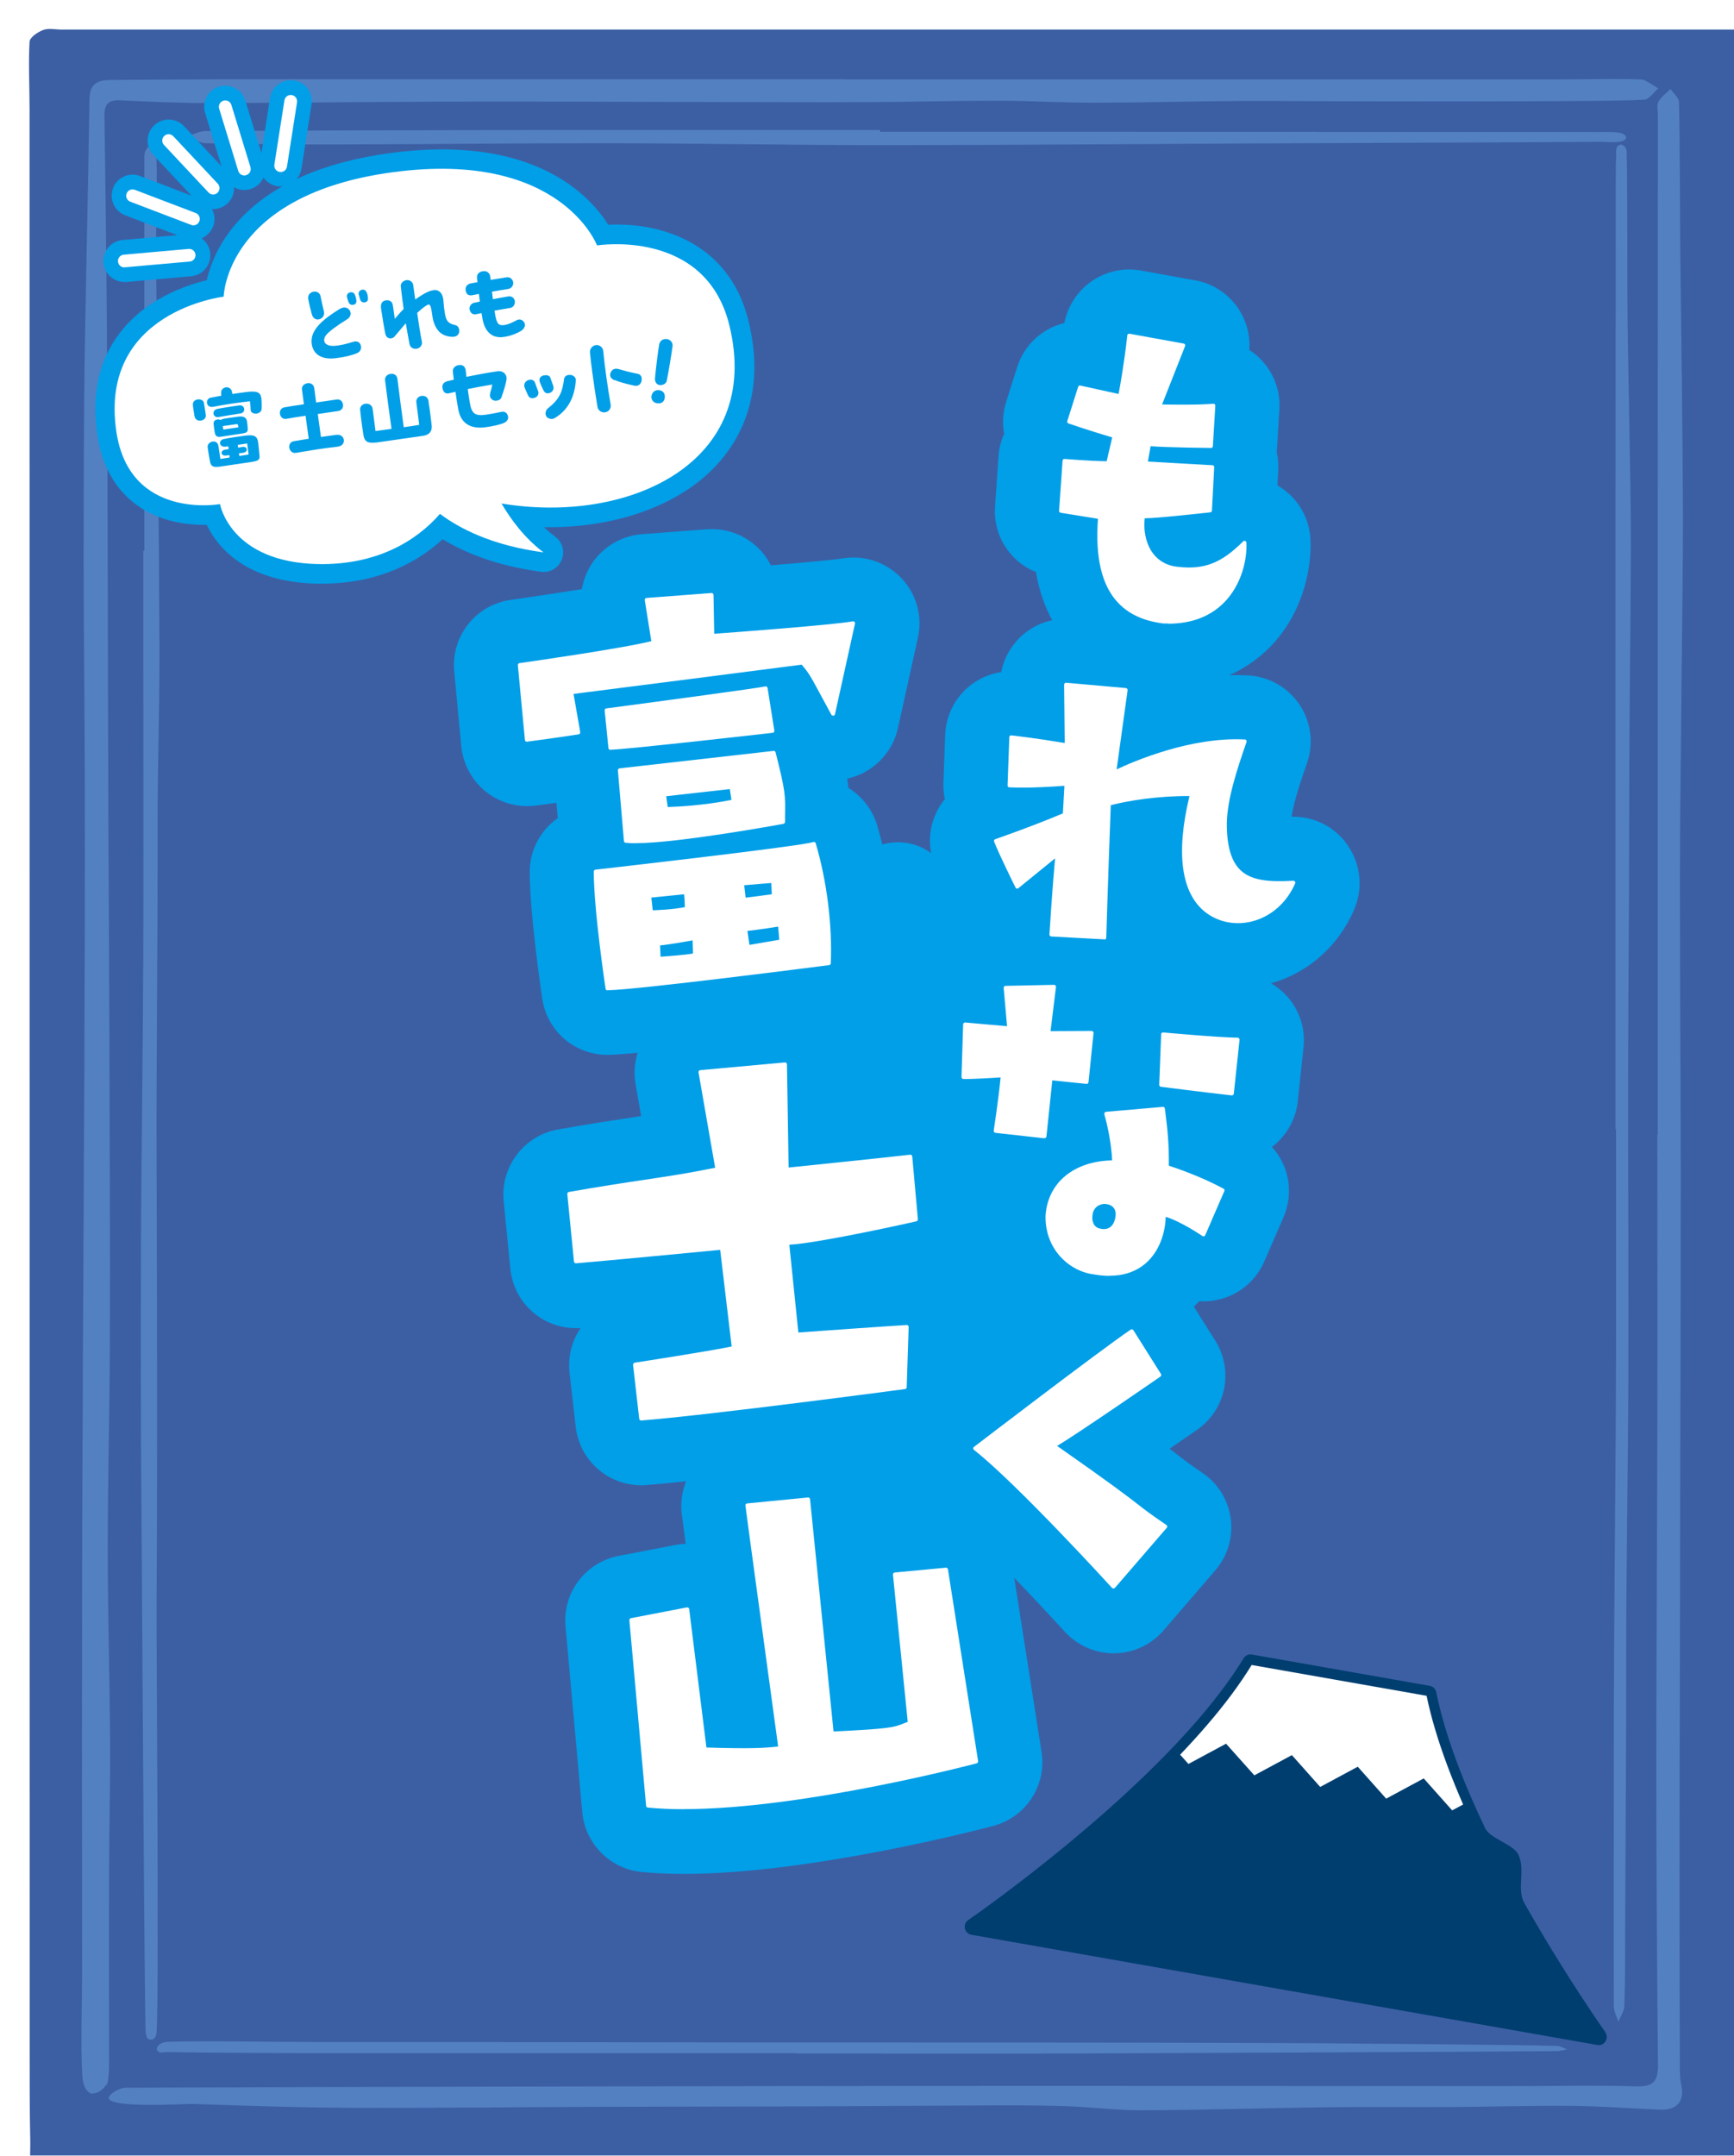
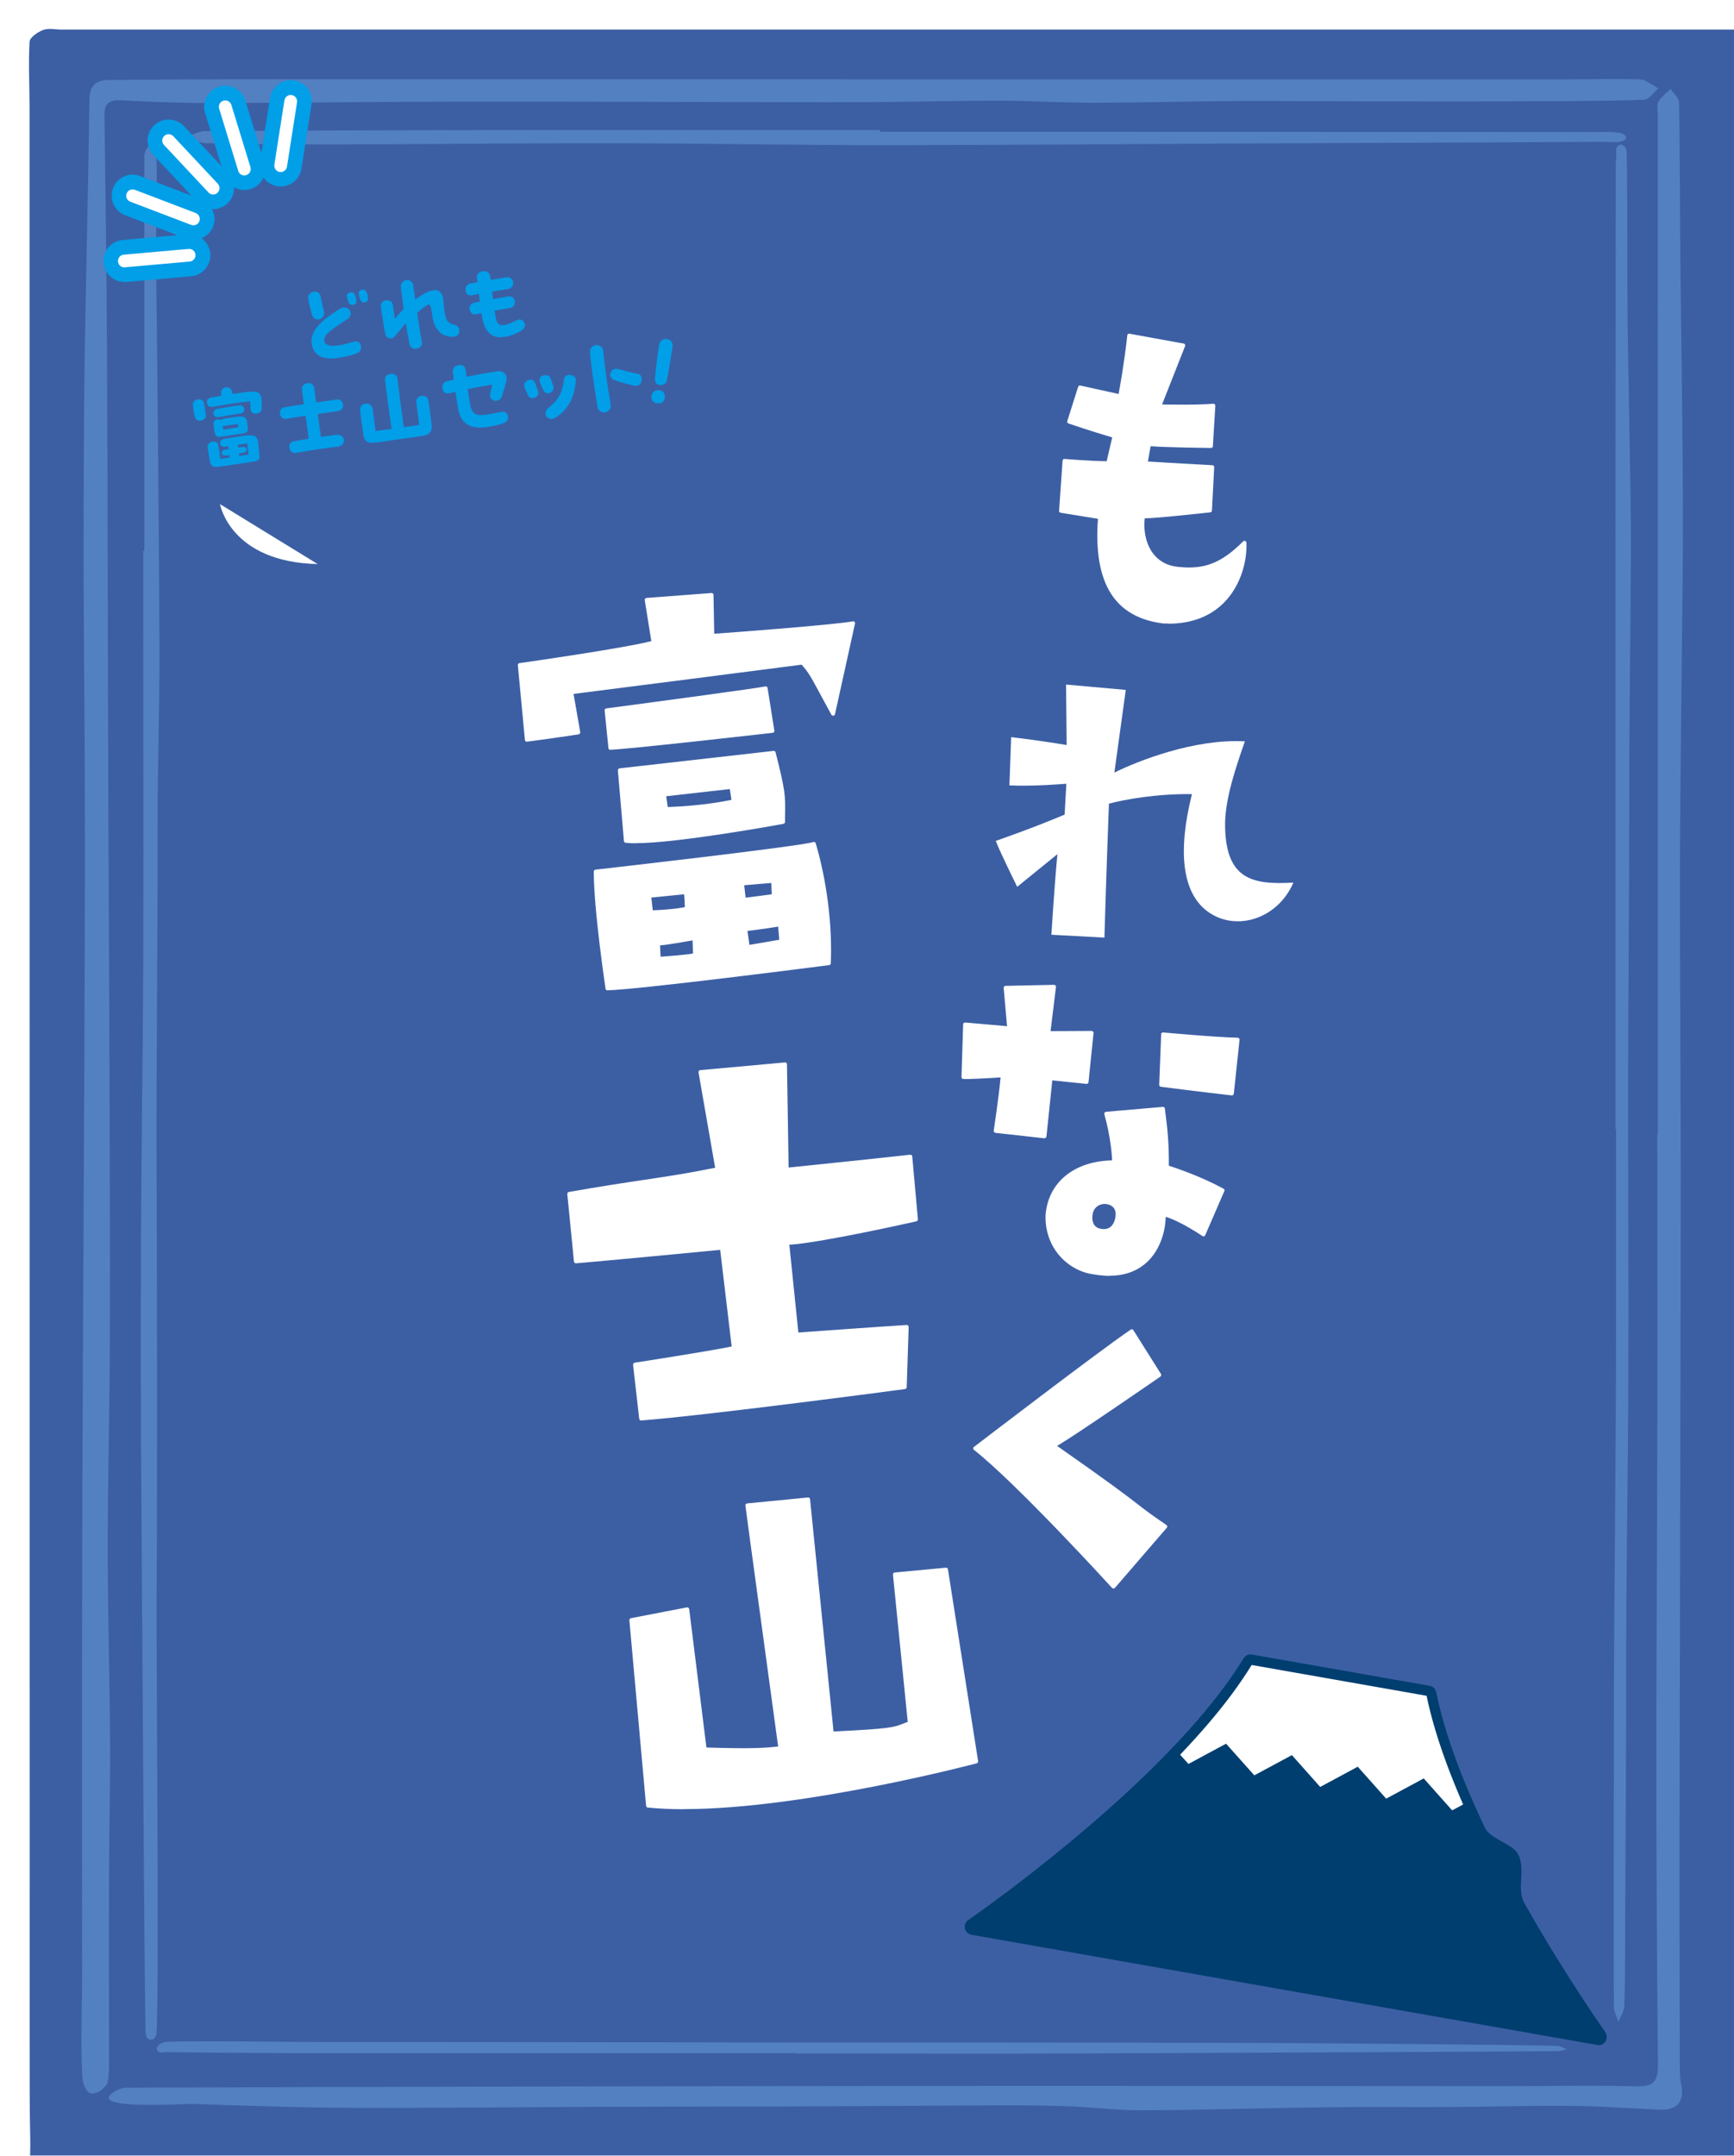
<svg xmlns="http://www.w3.org/2000/svg" id="b" viewBox="0 0 169 210">
  <defs>
    <style>.j{fill:#3c5fa4;}.k{fill:#003e6f;}.l{filter:url(#h);}.m{fill:#fff;}.n{filter:url(#d);}.o{fill:#5380c1;}.p{filter:url(#f);}.q{fill:#009fe8;}</style>
    <filter id="d" x="0" y="0" width="171.82" height="212.82" filterUnits="userSpaceOnUse">
      <feOffset dx="2.82" dy="2.82" />
      <feGaussianBlur result="e" stdDeviation="0" />
      <feFlood flood-color="#231815" flood-opacity=".4" />
      <feComposite in2="e" operator="in" />
      <feComposite in="SourceGraphic" />
    </filter>
    <filter id="f" x="6.57" y="6.36" width="156.1" height="197.86" filterUnits="userSpaceOnUse">
      <feOffset dx="1.35" dy="1.35" />
      <feGaussianBlur result="g" stdDeviation="1.35" />
      <feFlood flood-color="#221714" flood-opacity=".4" />
      <feComposite in2="g" operator="in" />
      <feComposite in="SourceGraphic" />
    </filter>
    <filter id="h" x="7.93" y="6.47" width="147.33" height="191.41" filterUnits="userSpaceOnUse">
      <feOffset dx="1.35" dy="1.35" />
      <feGaussianBlur result="i" stdDeviation="1.35" />
      <feFlood flood-color="#231815" flood-opacity=".4" />
      <feComposite in2="i" operator="in" />
      <feComposite in="SourceGraphic" />
    </filter>
  </defs>
  <g id="c">
    <g class="n">
      <path class="j" d="M84.56.06c27.35,0,54.7,0,82.06,0,2.48,0,2.35,0,2.21,2.34-.12,2.01.17,4.04.17,6.06,0,58.54,0,117.08,0,175.62,0,7.76,0,15.51-.01,23.27,0,2.56-.03,2.57-2.6,2.57-53.88,0-107.76,0-161.64-.02-1.41,0-3.25.4-4.1-.29-.75-.62-.49-2.5-.52-3.83-.07-3.12-.06-6.24-.06-9.37,0-62.9,0-125.79-.01-188.69,0-2.16-.12-4.32,0-6.46C.07.83.85.3,1.39.1c.52-.2,1.18-.04,1.78-.04,27.13,0,54.25,0,81.38,0Z" />
    </g>
    <g class="p">
      <path class="o" d="M80.95,6.39c23.26,0,46.53,0,69.79,0,.36,0,7.75-.1,8.06.03.52.21.98.55,1.47.84-.45.38-.88,1.07-1.36,1.1-2.3.15-11.59.15-13.89.16-4.46.02-8.92,0-13.38,0-4.16,0-8.32-.05-12.47-.03-4.62.03-9.24.16-13.86.17-3.14,0-6.29-.2-9.43-.2-4.26,0-8.51.12-12.77.14-4.68.02-9.37,0-14.05-.01-8.93-.02-17.85-.06-26.78-.04-7.77.02-15.54.13-23.3.14-2.87,0-5.74-.13-8.61-.27-1.14-.05-1.56.36-1.54,1.5.11,7.75.21,15.51.25,23.26.07,13.18.08,31.36.13,44.54.03,7.21.08,14.42.1,21.64.03,9.97.08,19.94.05,29.9-.02,6.75-.21,13.5-.21,20.25,0,6.25.19,12.5.23,18.75.03,4.23-.09,8.47-.1,12.7-.02,6.33,0,12.65,0,18.98,0,.35-.06,1.56-.22,1.76-.51.6-.7.83-1.5.91-.66-.22-.86-1.13-.89-1.75-.18-3.3-.02-6.61-.02-9.92,0-11.54-.02-23.08,0-34.62,0-8.27.04-16.53.08-24.8.04-9.7.1-19.41.14-29.11.03-8.61.07-17.22.05-25.83-.01-7.67-.11-15.35-.12-23.02,0-5.18.02-15.37.11-20.55.13-8.24.35-16.48.46-24.72.02-1.54.85-1.84,2.06-1.85,4.65-.03,9.3-.07,13.96-.07,19.19,0,38.38,0,57.58,0v.03Z" />
      <path class="o" d="M160.22,109.18c0-16.8,0-33.59,0-50.39,0-13.25,0-35.7.01-48.96,0-.43-.13-.95.06-1.28.27-.48.77-.83,1.17-1.23.29.43.82.85.83,1.28.1,3.96.09,12.12.14,16.08.08,6.12.22,17.25.24,23.37.02,5.86-.09,11.72-.14,17.59-.05,6.28-.15,12.55-.15,18.83,0,9.55.07,19.11.08,28.66,0,8.35-.02,16.7-.04,25.05-.01,8.44-.03,16.87-.05,25.31-.01,5.43-.03,10.85-.03,16.28,0,6.62.01,13.24.03,19.86,0,.71-.01,1.44.14,2.12.34,1.57-.39,2.49-2.06,2.42-2.85-.12-5.71-.34-8.56-.37-3.93-.04-7.86.09-11.79.11-4.16.02-8.32-.03-12.48.03-5.87.07-11.75.27-17.62.29-2.56.01-5.12-.33-7.68-.41-2.77-.09-5.55-.07-8.33-.06-5.61.02-11.22.07-16.84.09-6.56.02-13.11.02-19.67.04-8.21.03-16.42.13-24.62.1-5.17-.02-10.33-.21-15.5-.38-.49-.02-8.12.47-8.12-.6.16-.49,1.12-.98,1.69-.98,23.54-.09,53.76-.15,77.29-.17,19.11-.02,38.22.02,57.33.02,4.21,0,8.43-.1,12.64.02,1.73.05,2.06-.63,2.05-2.14-.09-9.55-.16-19.1-.16-28.65,0-11.08.08-22.17.1-33.25.02-9.56,0-19.13,0-28.69,0,0,.01,0,.02,0Z" />
      <path class="o" d="M156.1,108.65c0-19.15,0-38.28,0-57.43,0-8.77.02-27.71.03-36.48,0-.29.05-.59.04-.86-.02-.64-.06-1,.42-1.15.68.12.6.76.61,1.15.06,2.75.05,10.65.06,13.4.02,6.64.36,18.3.34,24.94-.03,8.31-.17,16.62-.16,24.92,0,8.59-.09,17.17-.11,25.76-.02,10.06.06,20.11.02,30.17-.03,9.14-.21,18.27-.21,27.41,0,8.7-.06,17.41-.1,26.11,0,2.1,0,5.41-.08,7.5-.02.51-.38,1.01-.58,1.51-.15-.49-.44-.98-.44-1.48-.02-7.84,0-16.88,0-24.71-.01-14.51.23-29.03.22-43.54,0-5.73,0-11.46,0-17.2-.02,0-.03,0-.05,0Z" />
      <path class="o" d="M12.72,52.3c0-9.28,0-28.68,0-37.96,0-.29-.02-.59.06-.87.06-.22.24-.4.37-.6.06.2.67.23.7.44.19,1.65-.02,8.56,0,10.21.15,10.93.29,26.87.34,37.8.03,5.99-.19,11.99-.18,17.98.02,10.84-.13,21.68-.1,32.52.04,14.26.09,28.52,0,42.78-.03,5.43.25,36.26.02,41.68-.02.4,0,1.07-.61,1.07-.51,0-.48-.8-.49-1.2-.15-8.17-.32-41.63-.39-49.8-.07-8.71-.08-17.41-.05-26.12.03-9.28.19-18.57.22-27.85.04-10.75,0-21.5,0-32.26,0-2.61,0-5.21,0-7.82.04,0,.07,0,.11,0Z" />
      <path class="o" d="M84.43,11.49c21.65,0,48.5,0,70.16.02.85,0,2.49-.1,2.55.55-.09.62-1.75.4-2.63.4-9.51.08-24.21.11-33.72.16-12.11.06-24.22.17-36.33.17-8.78,0-17.56-.18-26.34-.19-8.81-.01-17.63.1-26.44.12-4.34.01-8.67-.03-13.01-.12-.58-.01-1.16-.44-1.74-.68.57-.17,1.15-.49,1.72-.5,10.3-.06,20.61-.09,30.91-.1,11.62-.01,23.24,0,34.86,0,0,.05,0,.11,0,.16Z" />
      <path class="o" d="M76.22,198.66c-16.27,0-32.55,0-48.82,0-2.32,0-10.15-.05-12.48-.1-.33,0-.78.21-1-.25.06-.57.69-.73,1.04-.75,3.19-.12,11.89.03,15.08.02,13.8-.01,27.59.02,41.39.04,16.5.01,33,0,49.49.05,3.48,0,26.03.17,29.51.29.31.01.62.22.93.34-.32.06-.64.16-.96.17-9.08.08-37.22.18-46.3.22-9.29.04-18.58,0-27.88,0v-.03Z" />
    </g>
    <g class="l">
-       <path class="q" d="M129.98,80.96c-1.23-1.77-3.29-2.8-5.45-2.75.24-1.59,1.01-3.81,1.51-5.24.66-1.89.38-4.01-.73-5.67,0-.01-.02-.02-.02-.03-1.12-1.66-2.99-2.71-4.98-2.82-.62-.03-1.24-.04-1.86-.02,1.46-.65,2.78-1.55,3.92-2.69,3.16-3.18,4.14-7.53,4-10.53-.1-2.22-1.34-4.2-3.22-5.27l.08-1.47c.03-.6-.02-1.19-.15-1.75,0-.08.01-.16.02-.24l.24-3.93c.12-1.89-.6-3.72-1.95-5.03-.3-.29-.63-.55-.98-.78.09-1.24-.18-2.5-.81-3.6-.95-1.7-2.61-2.87-4.53-3.19-.51-.09-3.11-.56-5.19-.94-1.76-.33-3.59.1-5.02,1.17-1.29.96-2.17,2.38-2.47,3.94-2.12.51-3.91,2.09-4.61,4.31l-1.06,3.35c-.33,1.05-.39,2.12-.2,3.13-.31.68-.5,1.42-.55,2.18l-.34,4.88c-.2,2.85,1.45,5.39,3.99,6.41.29,1.74.82,3.3,1.58,4.69-1.12.24-2.16.77-3.02,1.56-1.01.94-1.69,2.17-1.95,3.49-1.18.18-2.3.69-3.22,1.47-1.35,1.16-2.17,2.84-2.24,4.64l-.17,4.7c-.02.54.03,1.06.14,1.57-.35.42-.64.89-.87,1.39-.56,1.21-.72,2.57-.47,3.87-.91-.67-2.02-1.06-3.23-1.06-.53,0-1.04.08-1.53.22-.15-.63-.32-1.24-.49-1.84-.45-1.52-1.46-2.84-2.81-3.67-.03-.3-.07-.59-.12-.91,2.44-.52,4.4-2.45,4.94-4.9l1.95-8.82c.47-2.11-.15-4.3-1.64-5.84-1.49-1.55-3.64-2.25-5.76-1.88-.02,0-.03,0-.04,0-.67.12-3.33.37-6.89.66-.35-.69-.82-1.32-1.4-1.84-1.29-1.18-3.04-1.79-4.79-1.67-.02,0-.03,0-.05,0l-6.31.48c-1.79.13-3.46,1.02-4.57,2.42-.68.86-1.12,1.87-1.3,2.93-2.52.41-5.28.81-6.94,1.05-3.4.48-5.82,3.54-5.5,6.96l.69,7.31c.17,1.72,1.04,3.33,2.39,4.41,1.14.91,2.56,1.41,4.02,1.41.27,0,.56-.02.83-.05.72-.09,1.41-.19,2.03-.27l.13,1.49c-1.67,1.17-2.74,3.11-2.73,5.28.02,4.34,1.18,12,1.22,12.32.48,3.16,3.16,5.46,6.36,5.46h0s.05,0,.07,0c.57,0,1.58-.08,2.87-.2-.3.97-.39,2.01-.21,3.03l.55,3.13c-.19.03-.37.06-.56.09-2.06.31-4.39.66-7.54,1.22-3.3.57-5.63,3.63-5.3,6.97l.65,6.59c.35,3.48,3.36,6.02,6.85,5.78-.84,1.23-1.26,2.76-1.08,4.36l.6,5.26c.37,3.25,3.12,5.7,6.39,5.7.14,0,.3,0,.44-.02.01,0,.03,0,.05,0,1.02-.08,2.36-.21,3.88-.37-.39.99-.55,2.07-.43,3.14.01.1.08.62.39,2.96-.28,0-.57.03-.86.08-.07.01-.14.02-.21.04l-5.45,1.05c-3.26.63-5.49,3.58-5.19,6.89l1.63,18.08c.28,3.06,2.7,5.51,5.76,5.82,1.27.13,2.67.19,4.17.19h0c12.41,0,29.41-4.48,30.14-4.68,3.18-.85,5.2-3.95,4.69-7.2l-2.66-16.96c2.03,2.11,3.88,4.1,4.91,5.23,1.22,1.34,2.96,2.12,4.77,2.12h0s.05,0,.08,0c1.84-.02,3.58-.83,4.79-2.23l5.06-5.87c1.18-1.38,1.73-3.2,1.49-5-.24-1.82-1.24-3.45-2.75-4.47-1.36-.93-1.78-1.25-2.48-1.8-.22-.17-.45-.35-.73-.56,1.34-.92,2.37-1.63,2.66-1.83,2.84-1.96,3.62-5.78,1.79-8.7l-2.08-3.3c.17-.18.34-.36.51-.54.72.05,1.45-.03,2.17-.23.01,0,.02,0,.04-.01,1.86-.53,3.36-1.85,4.13-3.61l1.87-4.3c1.05-2.4.54-5.06-1.12-6.88.04-.03.09-.07.13-.1,0,0,.02-.01.03-.02,1.33-1.07,2.19-2.65,2.36-4.32l.56-5.24c.2-1.8-.37-3.62-1.59-4.98-.46-.51-.99-.94-1.57-1.28,3.61-1.02,6.55-3.61,8.09-7.16.89-2.04.66-4.44-.61-6.25Z" />
      <path class="m" d="M106.65,43.75l.62-2.63s-2.16-.62-4.42-1.41l1.06-3.34s2.09.46,3.91.86c0,0,.55-2.75.89-5.91,0,0,4.5.82,5.28.96l-2.34,5.92s3.57.09,5.27-.06l-.24,3.95s-4.64-.05-6.04-.19l-.33,1.86s3.72.22,6.5.38l-.22,4.23s-6.02.68-6.53.57c-.32,2.26.64,4.84,3.38,5.11,2.81.31,4.52-.55,6.51-2.53.13,2.68-1.46,7.95-7.89,7.7-3.16-.38-6.85-2.13-6.21-10.17l-3.81-.62.34-4.88s2.7.23,4.27.22Z" />
      <path class="m" d="M112.51,59.39c-.15,0-.3,0-.45,0-4.77-.57-6.86-3.91-6.4-10.2l-3.64-.59c-.09-.02-.16-.1-.15-.19l.34-4.88s.03-.09.06-.13c.04-.03.09-.05.13-.04.03,0,2.55.21,4.11.22l.54-2.32c-.55-.16-2.38-.71-4.27-1.36-.09-.03-.14-.13-.11-.23l1.06-3.34c.03-.09.12-.14.21-.12l3.73.82c.13-.67.56-3.06.85-5.71,0-.05.03-.1.07-.13s.09-.04.14-.03c.05,0,4.51.83,5.28.96.05,0,.1.04.13.09.03.05.03.11.01.16l-2.24,5.68c.85.02,3.58.06,4.99-.07.05,0,.11.01.14.05.04.04.06.09.06.14l-.24,3.95c0,.1-.09.18-.18.17-.18,0-4.33-.05-5.89-.17l-.26,1.49c.82.05,3.9.23,6.29.36.1,0,.18.09.17.19l-.22,4.23c0,.09-.07.16-.16.17-.57.06-5.27.59-6.39.58-.15,1.32.17,2.61.85,3.48.58.73,1.38,1.15,2.38,1.25,2.57.29,4.24-.36,6.36-2.48.05-.05.13-.07.2-.04.07.03.11.09.12.16.08,1.6-.45,4.1-2.19,5.85-1.35,1.36-3.18,2.05-5.44,2.05ZM102.24,48.26l3.64.59c.09.02.16.1.15.2-.73,9.17,4.37,9.78,6.05,9.98,2.34.09,4.24-.56,5.6-1.93,1.51-1.52,2.06-3.63,2.09-5.15-1.74,1.66-3.47,2.6-6.35,2.28-1.09-.11-2-.59-2.63-1.39-.77-.98-1.11-2.45-.91-3.92,0-.05.03-.1.08-.13.04-.03.1-.04.14-.03.34.08,3.98-.29,6.31-.55l.2-3.89c-2.76-.15-6.32-.37-6.32-.37-.05,0-.1-.03-.13-.07-.03-.04-.05-.09-.04-.15l.33-1.86c.02-.09.1-.16.2-.15,1.23.12,4.99.17,5.85.18l.21-3.56c-1.76.13-5.05.05-5.08.05-.06,0-.12-.03-.15-.08s-.04-.11-.02-.17l2.26-5.71c-1.02-.18-4.07-.74-4.87-.88-.34,3.05-.86,5.7-.87,5.73,0,.05-.04.09-.08.12-.04.03-.09.04-.14.03l-3.75-.83-.96,3.01c2.17.75,4.22,1.34,4.25,1.35.09.03.15.12.13.22l-.62,2.63c-.02.08-.09.14-.18.14-.03,0-.05,0-.08,0-1.33,0-3.39-.16-4.02-.21l-.32,4.53ZM106.65,43.75h0,0Z" />
      <path class="m" d="M124.71,84.63c-1.59,3.66-5.76,4.82-8.45,2.75-2.35-1.81-2.86-5.7-1.44-11.37-3.46-.04-6.56.52-8.09.93,0,0-.28,7.4-.44,13.05l-5.17-.28s.33-5.28.59-7.85l-3.92,3.18s-1.62-3.25-2.09-4.47c0,0,3.51-1.21,6.71-2.56l.17-3.01s-3.24.28-5.55.16l.17-4.7s2.61.3,5.41.77l-.06-5.89,5.82.52-1.11,8.05c2.24-1.1,7.74-3.31,12.72-3.04-.94,2.68-1.88,5.52-1.93,7.95-.03,5.53,2.64,6.04,6.67,5.81Z" />
-       <path class="m" d="M106.29,90.16s0,0-.01,0l-5.17-.28s-.09-.02-.13-.06c-.03-.04-.05-.08-.05-.13,0-.05.3-4.76.55-7.42l-3.58,2.91s-.1.05-.15.04c-.05-.01-.1-.05-.12-.1-.07-.13-1.63-3.28-2.09-4.48-.02-.05-.02-.1,0-.14.02-.05.06-.08.11-.1.03-.01,3.46-1.19,6.59-2.51l.15-2.69c-.76.06-3.41.25-5.37.15-.1,0-.18-.09-.17-.19l.17-4.7c0-.05.02-.1.06-.13.04-.03.09-.05.14-.04.03,0,2.52.29,5.2.74l-.06-5.68c0-.05.02-.1.06-.14s.09-.05.14-.05l5.82.52s.1.03.13.07c.03.04.05.09.04.14l-1.07,7.71c1.68-.79,7.25-3.19,12.5-2.91.06,0,.11.03.14.08.03.05.04.11.02.16-.98,2.83-1.87,5.56-1.92,7.9-.01,2.22.42,3.72,1.33,4.59,1.09,1.04,2.85,1.16,5.15,1.03.06,0,.12.03.16.08.04.05.04.12.02.18-.82,1.88-2.35,3.23-4.2,3.7-1.61.41-3.26.09-4.53-.88-2.38-1.84-2.92-5.76-1.57-11.33-3.06-.02-5.92.44-7.67.89-.04,1.03-.29,7.75-.44,12.91,0,.05-.02.1-.06.13-.03.03-.08.05-.12.05ZM101.31,89.52l4.8.26c.16-5.56.43-12.79.44-12.86,0-.08.06-.15.14-.17,1.8-.48,4.89-.97,8.13-.93.06,0,.11.03.14.07s.05.1.03.16c-1.39,5.55-.91,9.41,1.38,11.18,1.17.91,2.71,1.2,4.21.82,1.65-.42,3.04-1.59,3.83-3.22-2.25.11-3.98-.07-5.12-1.15-.99-.94-1.46-2.52-1.44-4.86.05-2.33.9-5.01,1.86-7.78-5.48-.21-11.26,2.48-12.38,3.03-.06.03-.13.02-.19-.02-.06-.04-.08-.11-.07-.17l1.09-7.86-5.43-.49.06,5.69c0,.05-.02.11-.06.14-.04.04-.1.05-.15.04-2.32-.39-4.55-.67-5.2-.75l-.16,4.32c2.26.1,5.32-.17,5.35-.17.05,0,.11.01.14.05.04.04.06.09.06.14l-.17,3.01c0,.07-.05.13-.11.16-2.76,1.16-5.78,2.23-6.54,2.5.45,1.1,1.56,3.38,1.91,4.07l3.74-3.04c.06-.05.14-.05.2-.02.07.04.1.11.1.18-.23,2.27-.52,6.7-.58,7.66Z" />
      <path class="m" d="M96.38,103.42s-3.2.21-3.83.16l.16-5.13s2.81.24,4.3.38l-.35-3.95,4.73-.1-.55,4.52,4.21-.02-.49,4.8-3.51-.36-.59,5.65-4.76-.53s.5-3.22.69-5.41ZM115.94,118.93s-2.29-1.57-3.87-1.96c.08,2.28-1.33,6.62-6.76,5.65-2.26-.28-4.64-2.29-4.57-5.54.21-3.05,2.68-5.19,6.5-5.2,0,0-.01-2.04-.77-4.73l5.54-.48c.25,1.98.4,3.21.39,5.68,0,0,2.85.87,5.42,2.26l-1.87,4.31ZM106.37,115.74c-.94.01-1.38.69-1.42,1.2-.12.62.07,1.26.64,1.5,1.11.39,1.75-.23,1.92-1.08.23-1.08-.4-1.56-1.15-1.61ZM118.71,105.18s-3.47-.4-6.9-.84l.19-4.93s5.2.48,7.28.51l-.56,5.26Z" />
      <path class="m" d="M106.79,122.94c-.48,0-.99-.05-1.52-.14-2.34-.28-4.79-2.39-4.72-5.73.22-3.21,2.76-5.3,6.49-5.38-.02-.56-.15-2.32-.76-4.5-.01-.05,0-.11.03-.15.03-.04.08-.07.13-.08l5.54-.48c.1-.01.19.06.2.16.26,2.04.4,3.23.39,5.57.59.19,3.08,1.02,5.33,2.24.08.05.12.15.08.23l-1.87,4.31c-.02.05-.06.09-.12.1-.05.01-.11,0-.15-.03-.02-.01-2.06-1.41-3.58-1.87-.02,1.38-.53,3.3-1.95,4.53-.93.8-2.11,1.21-3.51,1.21ZM106.7,107.31c.7,2.57.72,4.54.72,4.56,0,.05-.02.1-.05.13-.03.03-.08.05-.13.05-3.62,0-6.1,1.98-6.32,5.03-.07,3.11,2.22,5.08,4.41,5.35,1.99.35,3.58.02,4.74-.98,1.41-1.22,1.86-3.18,1.82-4.49,0-.06.02-.11.07-.15.04-.04.1-.05.16-.04,1.35.33,3.17,1.48,3.75,1.86l1.72-3.95c-2.49-1.33-5.21-2.16-5.24-2.17-.08-.02-.13-.1-.13-.18.02-2.44-.13-3.69-.36-5.48l-5.14.44ZM106.23,118.74c-.22,0-.45-.04-.7-.13-.61-.25-.91-.94-.76-1.71.03-.52.49-1.33,1.6-1.34,0,0,.01,0,.02,0,.48.03.87.22,1.11.54.24.32.31.77.2,1.29-.11.54-.39.96-.77,1.17-.2.12-.44.17-.69.17ZM106.37,115.93c-.85.01-1.2.62-1.23,1.03-.09.48,0,1.09.53,1.32.42.15.79.14,1.08-.02.29-.16.5-.49.59-.93.09-.42.05-.76-.14-1-.17-.23-.47-.37-.84-.39ZM100.45,109.54s-.01,0-.02,0l-4.76-.53s-.1-.03-.13-.07-.04-.09-.04-.14c0-.03.47-3.04.67-5.19-.73.05-3.09.19-3.64.15-.1,0-.17-.09-.17-.19l.16-5.13c0-.05.02-.1.06-.13.04-.03.09-.05.14-.05.03,0,2.57.22,4.08.36l-.33-3.73c0-.05.01-.1.05-.14.03-.04.08-.06.13-.06l4.73-.1c.06,0,.1.02.14.06.04.04.05.09.05.14l-.53,4.31,4-.02s.1.02.14.06.05.09.05.14l-.49,4.8s-.03.09-.07.12c-.04.03-.09.05-.13.04l-3.33-.34-.57,5.47s-.03.09-.07.12c-.03.03-.07.04-.11.04ZM95.9,108.67l4.39.49.57-5.47c.01-.1.1-.17.2-.16l3.33.34.45-4.41-4,.02c-.07,0-.1-.02-.14-.06-.04-.04-.05-.09-.05-.14l.53-4.31-4.32.09.34,3.76c0,.05-.01.11-.05.15-.04.04-.09.06-.15.05-1.24-.12-3.44-.31-4.1-.36l-.15,4.76c.89.02,3.6-.17,3.62-.17.05,0,.11.02.14.05.04.04.06.09.05.14-.16,1.86-.56,4.51-.67,5.23ZM118.71,105.36s-.01,0-.02,0c-.03,0-3.51-.4-6.9-.84-.09-.01-.16-.09-.16-.19l.19-4.93c0-.05.02-.1.06-.13.04-.03.09-.05.14-.04.05,0,5.21.48,7.26.51.05,0,.1.02.13.06.03.04.05.09.05.14l-.56,5.26s-.03.09-.07.12c-.03.03-.07.04-.11.04ZM112,104.18c2.89.37,5.8.71,6.55.79l.52-4.88c-1.93-.05-5.97-.4-6.9-.49l-.17,4.57Z" />
      <path class="m" d="M107.17,153.22s-9.2-10.11-13.49-13.47c0,0,12.17-9.32,15.27-11.42l2.69,4.27s-8.72,6.03-10.31,6.9c9.37,6.54,7.18,5.33,10.89,7.87l-5.05,5.85Z" />
      <path class="m" d="M107.17,153.4c-.05,0-.1-.02-.14-.06-.09-.1-9.24-10.13-13.46-13.45-.04-.03-.07-.09-.07-.14,0-.06.03-.11.07-.14.12-.09,12.21-9.35,15.28-11.43.04-.03.09-.04.14-.03.05.01.09.04.12.08l2.69,4.27c.05.08.03.19-.05.25-.34.24-8.01,5.53-10.07,6.76,5.35,3.74,6.81,4.87,7.87,5.69.73.57,1.26.98,2.78,2.01.04.03.07.08.08.13s0,.1-.04.14l-5.05,5.85s-.08.06-.14.06h0ZM93.98,139.76c4.03,3.23,12.03,11.93,13.18,13.19l4.78-5.54c-1.39-.96-1.92-1.36-2.63-1.91-1.08-.84-2.56-1.98-8.1-5.85-.05-.04-.08-.1-.08-.16,0-.06.04-.12.1-.15,1.46-.79,9.01-6,10.15-6.79l-2.49-3.96c-3.06,2.11-13.4,10-14.92,11.17Z" />
      <path class="m" d="M55.01,70.01s-2.2.34-5.01.71l-.69-7.29s10.4-1.47,13.04-2.19l-.66-4.16,6.33-.48.07,3.99s11.67-.85,13.72-1.22l-1.95,8.83c-2.04-3.72-2.01-3.86-3-4.99,0,0-21.31,2.75-22.53,2.89l.68,3.92ZM77.96,80.87c1.23,4.14,1.59,8.57,1.47,11.63,0,0-18.77,2.42-21.58,2.45,0,0-1.14-7.48-1.15-11.38,0,0,19.93-2.26,21.26-2.7ZM73.28,65.71l.66,4.16s-14.15,1.61-15.81,1.65l-.37-3.67s14.92-1.98,15.52-2.14ZM59.05,73.69l15-1.7c1.04,4.12.95,4.17.91,6.75,0,0-12.08,2.23-15.32,1.83l-.59-6.88ZM62.1,87.52s2.04-.04,3.48-.35c0,0-.04-1.61-.13-1.6-.09.01-3.53.35-3.53.35l.18,1.6ZM66.34,90.04s-2.56.48-3.56.55l.07,1.47s2.74-.17,3.53-.35l-.05-1.66ZM63.37,76.06l.21,1.4c3.99-.12,6.58-.75,6.58-.75l-.21-1.4-6.58.75ZM71.15,86.3s1.36-.15,2.91-.38l-.07-1.47s-1.32.1-3.02.25l.18,1.6ZM71.29,89.19l.24,1.73s1.59-.28,3.27-.56l-.14-1.65s-1.68.29-3.37.48Z" />
      <path class="m" d="M57.85,95.13c-.09,0-.17-.07-.18-.16-.01-.07-1.14-7.54-1.15-11.41,0-.1.07-.18.17-.19.2-.02,19.93-2.26,21.23-2.69.05-.02.1-.01.14.01.04.02.08.06.09.11,1.08,3.62,1.63,7.99,1.47,11.69,0,.09-.07.17-.16.18-.77.1-18.82,2.42-21.6,2.45h0ZM56.89,83.73c.04,3.56.96,9.92,1.12,11.02,3.09-.11,19.45-2.19,21.24-2.42.13-3.57-.4-7.74-1.41-11.24-2.29.51-18.96,2.41-20.95,2.64ZM62.85,92.24s-.09-.02-.12-.05c-.04-.03-.06-.08-.06-.13l-.07-1.47c0-.1.07-.19.17-.2.97-.06,3.51-.54,3.53-.54.05-.01.11,0,.15.04.04.03.07.09.07.14l.05,1.66c0,.09-.06.17-.14.19-.79.19-3.45.35-3.56.36,0,0,0,0-.01,0ZM62.98,90.75l.05,1.1c.59-.04,2.4-.17,3.16-.31l-.04-1.28c-.6.11-2.28.41-3.18.49ZM71.53,91.11s-.08-.01-.11-.04c-.04-.03-.07-.07-.08-.12l-.24-1.73s0-.1.04-.14c.03-.04.08-.07.13-.07,1.67-.19,3.35-.47,3.36-.48.05,0,.1,0,.15.04.04.03.07.08.07.13l.14,1.65c0,.1-.06.18-.15.2-1.68.29-3.27.56-3.27.56-.01,0-.02,0-.03,0ZM71.5,89.35l.19,1.35c.45-.08,1.64-.28,2.91-.5l-.11-1.28c-.47.08-1.72.27-2.99.42ZM62.1,87.71c-.09,0-.18-.07-.19-.17l-.18-1.6s0-.1.04-.14c.03-.04.08-.06.13-.07,1.19-.12,3.46-.34,3.53-.35.05,0,.11.01.15.05.07.06.15.13.19,1.73,0,.09-.06.17-.15.19-1.44.31-3.44.35-3.52.35h0ZM62.13,86.09l.14,1.24c.5-.02,1.98-.08,3.13-.31-.02-.49-.04-1.02-.08-1.25-.57.06-2.56.26-3.19.32ZM71.15,86.49s-.08-.01-.12-.04c-.04-.03-.06-.08-.07-.12l-.18-1.6c0-.05,0-.1.04-.14.03-.04.08-.06.13-.07,1.7-.15,3.02-.25,3.02-.25.05,0,.1.01.14.05.04.03.06.08.06.13l.07,1.47c0,.1-.06.18-.16.19-1.53.22-2.9.38-2.92.38,0,0-.01,0-.02,0ZM71.18,84.88l.14,1.22c.4-.05,1.42-.17,2.55-.33l-.05-1.1c-.4.03-1.41.11-2.63.22ZM60.6,80.8c-.38,0-.71-.02-.98-.05-.09-.01-.16-.08-.16-.17l-.59-6.88c0-.1.06-.19.17-.2l15-1.7c.09-.01.18.05.2.14.97,3.84.96,4.16.92,6.27v.52c-.01.09-.07.16-.16.18-.45.08-10.26,1.88-14.39,1.88ZM59.82,80.4c3.17.28,13.58-1.57,14.96-1.82v-.37c.04-2.03.05-2.37-.87-6.01l-14.65,1.66.56,6.54ZM63.57,77.65c-.09,0-.17-.07-.19-.16l-.21-1.4s0-.1.04-.14.08-.07.13-.07l6.58-.75c.1-.01.19.06.21.16l.21,1.4c.01.1-.05.19-.14.21-.03,0-2.66.63-6.62.75h0ZM63.58,76.22l.15,1.05c3.27-.11,5.59-.57,6.21-.7l-.16-1.05-6.21.7ZM58.14,71.7c-.1,0-.18-.07-.19-.17l-.37-3.67c-.01-.1.06-.19.16-.2,5.16-.68,15.03-2.01,15.49-2.14.05-.01.11,0,.15.02.04.03.07.08.08.13l.66,4.16c0,.05,0,.1-.04.14-.03.04-.08.07-.13.07-.58.07-14.18,1.61-15.83,1.65h0ZM57.97,68.01l.33,3.31c2.11-.12,13.77-1.43,15.43-1.62l-.6-3.77c-1.77.3-13.48,1.86-15.16,2.08ZM50,70.91s-.08-.01-.12-.04c-.04-.03-.06-.08-.07-.13l-.69-7.29c0-.1.06-.19.16-.2.1-.01,10.02-1.42,12.85-2.14l-.64-3.99c0-.05,0-.1.04-.15s.08-.07.13-.07l6.33-.48c.05,0,.1.01.14.05.04.03.06.08.06.13l.07,3.79c1.54-.11,11.63-.86,13.5-1.21.06-.01.12,0,.17.05.04.04.06.11.05.17l-1.95,8.83c-.02.08-.08.13-.16.14-.08.01-.15-.03-.19-.09-.46-.84-.82-1.5-1.1-2.03-.94-1.74-1.11-2.06-1.8-2.85-1.53.2-19.87,2.56-22.23,2.85l.65,3.72s0,.1-.03.14c-.03.04-.07.07-.12.08-.02,0-2.23.35-5.02.71,0,0-.02,0-.02,0ZM49.52,63.59l.65,6.92c2.23-.29,4.06-.57,4.63-.66l-.65-3.73c0-.05,0-.1.03-.14.03-.04.08-.07.13-.07,1.21-.14,22.31-2.86,22.53-2.89.06,0,.12.02.16.06.78.89.93,1.17,1.92,3,.23.43.51.95.86,1.59l1.78-8.07c-2.61.39-13,1.15-13.46,1.18-.05,0-.1-.01-.14-.05-.04-.03-.06-.08-.06-.13l-.07-3.79-5.93.45.63,3.96c.01.09-.04.18-.13.21-2.46.68-11.46,1.97-12.88,2.17Z" />
      <path class="m" d="M69.01,120.22s-11.21,1.08-14.23,1.33l-.65-6.58c6.86-1.21,9.88-1.45,14.44-2.4l-1.65-9.47,8.25-.75.17,10.25s8.75-.9,12.05-1.27l.55,6.12s-9.75,2.2-12.55,2.28l.92,8.93s9.12-.65,10.72-.74l-.19,5.87s-19.33,2.57-25.7,3.06l-.6-5.26s8.14-1.26,9.63-1.62l-1.16-9.76Z" />
      <path class="m" d="M61.14,137.04c-.09,0-.17-.07-.19-.17l-.6-5.26c-.01-.1.06-.19.16-.21.08-.01,7.64-1.18,9.45-1.58l-1.12-9.41c-1.46.14-11.27,1.08-14.05,1.31-.11,0-.19-.07-.2-.17l-.65-6.58c0-.1.06-.19.15-.2,3.08-.54,5.37-.89,7.4-1.19,2.47-.37,4.43-.67,6.86-1.17l-1.62-9.29c0-.05,0-.1.04-.15.03-.04.08-.07.13-.07l8.25-.75c.05,0,.1.01.14.05.04.03.06.08.06.14l.16,10.05c1.33-.14,8.87-.91,11.84-1.25.05,0,.1,0,.14.04.04.03.06.08.07.13l.55,6.12c0,.09-.05.18-.15.2-.39.09-9.37,2.11-12.38,2.28l.88,8.55c1.29-.09,9.08-.65,10.55-.73.05,0,.1.02.14.05.04.04.06.09.06.14l-.19,5.87c0,.09-.07.17-.16.18-.19.03-19.4,2.58-25.71,3.06,0,0,0,0-.01,0ZM60.75,131.75l.56,4.9c6.16-.49,23.51-2.78,25.35-3.02l.18-5.51c-2.04.12-10.43.72-10.52.73-.1,0-.19-.07-.2-.17l-.92-8.93c0-.05.01-.1.05-.14s.08-.06.14-.06c2.56-.07,11.08-1.96,12.35-2.24l-.52-5.77c-3.39.38-11.77,1.24-11.86,1.25-.05,0-.1-.01-.14-.05-.04-.03-.06-.08-.06-.14l-.16-10.05-7.85.71,1.61,9.27c.02.1-.05.19-.15.21-2.52.52-4.52.83-7.05,1.21-1.99.3-4.23.64-7.22,1.16l.62,6.23c3.23-.27,13.93-1.3,14.04-1.31.1-.01.19.06.2.16l1.16,9.76c.01.09-.05.18-.14.2-1.37.33-8.23,1.4-9.46,1.59Z" />
      <path class="m" d="M90.86,151.56l2.94,18.69s-20.47,5.46-31.99,4.3l-1.63-18.08,5.45-1.05,1.7,13.65c4.92.15,5.96.04,7.37-.12-3.12-22.81-3.21-23.61-3.21-23.65l5.93-.58,2.31,22.81c6.68-.33,6-.44,7.6-1.01l-1.46-14.48,4.99-.47Z" />
      <path class="m" d="M65.33,174.9c-1.25,0-2.43-.05-3.54-.16-.09,0-.16-.08-.17-.17l-1.63-18.08c0-.1.06-.18.15-.2l5.45-1.05c.05,0,.1,0,.15.03.04.03.07.08.08.13l1.68,13.49c4.55.14,5.68.04,6.99-.1-3-21.94-3.18-23.38-3.19-23.47,0-.05,0-.1.04-.14.03-.04.08-.06.13-.07l5.93-.58c.1-.01.19.06.2.17l2.29,22.63c5.52-.27,5.85-.4,6.79-.77.13-.05.27-.11.44-.17l-1.44-14.34s.01-.1.04-.14c.03-.04.08-.06.13-.07l4.99-.47c.09,0,.19.06.2.16l2.94,18.69c.01.09-.04.18-.14.21-.19.05-16.88,4.46-28.52,4.46ZM61.98,174.38c10.84,1.04,29.66-3.76,31.6-4.26l-2.88-18.35-4.63.44,1.44,14.3c0,.09-.04.17-.12.19-.23.08-.41.15-.57.21-1.02.4-1.33.52-7.08.8-.1,0-.19-.07-.2-.17l-2.29-22.62-5.56.54c.1.77.61,4.59,3.19,23.46,0,.05,0,.1-.04.14-.03.04-.08.07-.13.07-1.43.16-2.46.28-7.39.12-.09,0-.17-.07-.18-.16l-1.67-13.45-5.09.98,1.6,17.76Z" />
-       <path class="q" d="M30.04,55.51c-.15,0-.31,0-.47,0-7-.15-9.74-3.58-10.77-5.73-1.71.03-4.45-.23-6.78-1.9-2.13-1.53-3.44-3.85-3.89-6.89-.58-3.92.16-7.26,2.21-9.92,2.52-3.29,6.37-4.62,8.46-5.12.75-3.26,3.98-10.54,17.96-12.4,13.94-1.85,19.41,4.19,21.17,7,4.51-.26,11.7,1.36,13.66,9.33,1.73,7.01-.74,11.54-3.12,14.1-3.67,3.96-9.98,6.15-16.8,6.02.36.35.73.67,1.11.95.69.52.94,1.44.61,2.24-.33.8-1.15,1.28-2.01,1.16-4.41-.59-7.52-1.91-9.59-3.17-2.17,1.99-5.95,4.33-11.75,4.33Z" />
-       <path class="m" d="M20.09,47.76s.99,5.65,9.52,5.84c5.73.12,9.62-2.24,11.92-4.89,1.88,1.41,5.05,3.08,10.09,3.75-1.84-1.39-3.18-3.2-4.09-4.76,12.37,2.06,25.51-3.94,22.2-17.38-2.33-9.47-12.89-7.76-12.89-7.76,0,0-3.52-9.31-19.85-7.14-16.37,2.17-16.54,12.13-16.54,12.13,0,0-12.2,1.42-10.46,13.15,1.28,8.65,10.09,7.06,10.09,7.06Z" />
+       <path class="m" d="M20.09,47.76s.99,5.65,9.52,5.84Z" />
      <path class="q" d="M28.69,27.76c-.06-.4.23-.66.55-.7.28-.04.59.1.66.48.09.48.21,1,.32,1.45.1.42-.19.73-.53.78-.26.04-.54-.11-.65-.51-.11-.4-.28-1.07-.35-1.5ZM29.03,32.14c-.19-1.36,1.15-2.41,2.69-3.37.38-.22.7-.23.96.05.27.3.15.72-.19.93-1.06.65-1.77,1.2-2.05,1.53-.17.2-.21.4-.19.58.04.32.42.53,1.04.48.49-.04,1.01-.15,1.75-.38.41-.14.67.04.76.29.11.29.03.63-.34.8-.55.23-1.23.38-1.85.46l-.28.04c-1.18.14-2.14-.27-2.3-1.4ZM32.61,28.06c-.13-.39-.2-.56-.11-.74.07-.13.3-.26.54-.17.15.05.24.26.31.57.07.29.05.52-.18.6-.24.08-.46.02-.55-.25ZM33.75,27.81c-.12-.39-.2-.57-.1-.74.08-.14.32-.28.55-.16.14.07.23.27.3.59v.09c.04.24,0,.43-.21.49-.28.09-.47-.03-.54-.26Z" />
      <path class="q" d="M43.41,30.78c.01.08,0,.16-.01.23-.06.32-.35.48-.75.45-.47-.03-.91-.2-1.21-.51-.31-.32-.55-.84-.64-1.45-.14-1.02-.21-1.2-.39-1.18-.18.03-.53.3-1.1.81.14.98.29,1.97.46,2.83.06.32-.2.62-.5.66-.37.05-.64-.12-.71-.46-.12-.62-.24-1.31-.36-2.02-.32.37-.64.76-1.11,1.31-.22.25-.75.27-.88-.26-.11-.49-.33-1.89-.41-2.41l-.02-.17c-.04-.37.12-.65.48-.7.31-.04.62.07.68.49.05.33.11.77.19,1.31.3-.35.52-.62.86-.95-.11-.77-.2-1.51-.28-2.2-.03-.29.21-.57.56-.62.29-.04.61.16.65.47l.2,1.42c.93-.66,1.37-.85,1.79-.91.62-.09.91.44.95.97.08,1.03.18,1.65.34,1.93.13.24.34.39.82.5.24.06.35.24.38.43Z" />
      <path class="q" d="M49.81,30.24c.04.27-.18.53-.4.66-.5.29-1.08.5-1.7.58-1.11.15-1.81-.53-2.03-1.75-.03-.17-.06-.37-.1-.58-.16.03-.34.07-.53.11-.29.06-.55-.08-.63-.46-.07-.3.16-.6.46-.66.2-.04.37-.07.54-.11-.03-.25-.06-.5-.1-.75-.19.04-.39.08-.59.12-.43.09-.65-.09-.7-.49-.05-.36.21-.6.5-.65l.66-.12c-.02-.15-.03-.28-.05-.41-.03-.3.13-.6.59-.66.4-.06.66.21.7.52.01.1.02.22.04.33.52-.09,1.06-.17,1.59-.26.29-.04.58.2.61.51.03.31-.19.58-.48.63-.55.08-1.07.18-1.59.26.03.25.06.49.09.74.43-.09.87-.16,1.48-.27.35-.06.62.13.66.49.02.31-.17.59-.46.63-.63.1-1.09.19-1.52.26l.05.34c.17,1.06.42,1.13.93,1.06.31-.04.72-.22,1.17-.46.17-.1.5-.15.73.19.04.06.07.13.08.2Z" />
      <path class="q" d="M17.61,39.22c-.04-.26-.09-.58-.13-.84l-.03-.26c-.07-.68.97-.73,1.07-.24.06.29.14.86.19,1.21.08.57-.96.8-1.09.13ZM24.12,37.4c.03.19.05.8.03,1.1-.05.56-1.06.6-1.07.07,0-.24-.03-.53-.07-.83-1,.1-2.73.36-3.57.54-.74.14-.81-.78-.26-.89l1.04-.19c0-.06-.02-.13-.02-.23-.03-.35.21-.55.47-.59.25-.03.54.11.59.45.01.08.02.15.04.2.37-.05.75-.11,1.14-.16,1.11-.16,1.59-.09,1.67.53ZM23.82,41.83c.05.42.07.73.12,1.2.05.43-.15.52-.76.62l-3.12.46c-.66.09-.85-.05-.94-.48-.12-.62-.15-.84-.23-1.39-.09-.59.94-.88,1.05-.14l.19,1.26.9-.14-.03-.24-.25.04c-.63.1-.65-.48-.18-.56.13-.02.24-.04.37-.06l-.04-.27-.26.03c-.65.09-.74-.63-.17-.74.7-.14,1.28-.22,2.01-.32.96-.13,1.26.01,1.34.73ZM19.81,38.49c.48-.1,1.85-.31,2.17-.35.54-.07.68.7.1.79-.51.08-1.55.24-2.14.35-.54.09-.7-.66-.12-.79ZM20.16,39.57c.06-.05.16-.09.27-.12.3-.06,1.01-.15,1.43-.21.6-.08.82.12.87.5.03.24.05.39.07.7.02.3-.19.39-.48.43-.65.1-1.36.21-2.17.33-.35.06-.52-.1-.57-.42-.05-.29-.08-.54-.11-.82-.05-.43.43-.54.7-.39ZM20.48,40.15s-.08.01-.12,0c.01.11.03.19.06.35l1.46-.22-.03-.23s-.03-.09-.15-.08l-1.21.17ZM22.74,41.85l-.92.14.04.27c.15-.02.3-.05.44-.07.48-.07.57.5.04.57l-.4.05.03.26.91-.14-.14-1.1Z" />
      <path class="q" d="M29.62,38.97c.12.9.24,1.79.31,2.25.42-.06.9-.13,1.49-.21.89-.12,1.04,1.04.16,1.15-1.83.22-2.37.32-3.74.55l-.35.06c-.73.1-.91-1.03-.2-1.14.54-.09.99-.16,1.45-.24-.07-.48-.19-1.36-.31-2.24-.8.12-1.5.23-1.84.3-.38.08-.62-.2-.66-.5-.03-.26.1-.56.44-.62s1.08-.18,1.9-.3l-.19-1.43c-.05-.35.24-.58.55-.62.29-.04.59.1.65.49l.18,1.39c.84-.12,1.6-.23,1.99-.29.37-.06.59.2.63.48.04.28-.1.58-.46.64-.35.05-1.14.17-1.99.29Z" />
      <path class="q" d="M40.49,38.24c.08.59.19,1.44.23,1.83.07.56-.2.95-.85,1.04-.46.06-3.81.55-4.47.64-.95.12-1.22-.09-1.33-.72-.02-.16-.08-.53-.14-.95-.08-.59-.16-1.25-.18-1.5-.06-.73,1.12-.85,1.22-.09l.28,2.15,1.56-.21c-.17-1.18-.48-3.48-.63-4.73-.04-.37.24-.59.54-.63.3-.04.61.1.66.47.15,1.18.45,3.5.62,4.73.62-.09,1.17-.17,1.51-.23l-.28-2.18c-.1-.75,1.07-.91,1.18-.16l.07.54Z" />
      <path class="q" d="M46.41,36.98c.1-.33.17-.57.22-.87-.79.13-1.59.28-2.39.44.06.43.11.86.19,1.28.18,1.06.43,1.38,1.59,1.22.25-.03,1.11-.19,1.47-.27.32-.08.56.06.66.37.1.33-.1.58-.4.71-.37.16-1.14.33-1.78.41-1.56.21-2.41-.46-2.65-1.71-.09-.48-.19-1.11-.28-1.74-.21.05-.42.09-.61.14-.38.09-.6-.12-.66-.54-.04-.29.1-.54.5-.64.21-.05.41-.1.61-.14-.03-.26-.07-.52-.09-.74-.04-.33.16-.63.58-.68.31-.04.61.05.67.52.03.21.05.41.07.62.99-.2,1.98-.39,3.02-.54.51-.08.84.24.89.59,0,.07,0,.14,0,.21-.1.54-.25,1.04-.51,1.77-.08.23-.43.32-.62.3-.3-.04-.58-.33-.47-.7Z" />
      <path class="q" d="M50.12,37.17c-.15-.31-.3-.67-.35-.8-.01-.03-.02-.08-.02-.11-.03-.24.11-.45.33-.56.25-.11.59-.09.71.22.12.32.17.5.31.85.1.25-.07.53-.28.61-.29.12-.57.07-.7-.2ZM51.62,36.68c-.18-.35-.25-.54-.35-.79-.11-.28,0-.54.25-.63.07-.03.14-.05.21-.05.24-.03.48.02.55.22.1.28.18.49.29.81.09.26-.03.55-.27.66-.25.11-.5.12-.67-.21ZM52.49,39.46c-.2.03-.45-.05-.58-.23-.17-.24-.08-.63.15-.81,1.22-.96,1.4-1.69,1.56-2.81.04-.28.21-.44.58-.44.27,0,.53.19.57.44,0,.03,0,.05,0,.08-.09,1.37-.57,2.82-2.09,3.71-.05.03-.12.05-.19.06Z" />
      <path class="q" d="M56.88,38.28c-.17-1.05-.35-2.2-.5-3.33-.09-.67-.17-1.32-.23-1.95-.04-.36.23-.68.57-.73.34-.05.68.2.72.56.16,1.68.45,3.61.73,5.27.05.34-.2.68-.56.72-.35.05-.68-.2-.73-.55ZM58.53,35.69c-.32-.13-.5-.41-.38-.71.1-.24.25-.37.45-.4.12-.02.27,0,.43.05.44.13,1.06.3,1.71.42.22.04.41.15.45.43,0,.06,0,.13,0,.21-.03.25-.19.51-.48.54-.08.01-.16.01-.25-.01-.72-.16-1.38-.33-1.92-.55Z" />
      <path class="q" d="M62.15,37.23c.05-.38.36-.62.74-.57.41.05.6.36.55.74-.05.37-.3.59-.72.54-.47-.06-.61-.42-.58-.71ZM62.94,36.16c-.25-.03-.49-.24-.45-.7.06-.7.3-2.7.41-3.27.08-.39.42-.55.73-.51.32.04.61.29.57.7-.1.74-.42,2.69-.57,3.37-.05.27-.39.45-.69.41Z" />
      <path class="q" d="M27.31,6.49c-1.12-.17-2.17.59-2.34,1.7l-.84,5.37-1.57-5.11c-.33-1.08-1.48-1.69-2.56-1.36-1.08.33-1.69,1.48-1.36,2.56l1.6,5.2-3.65-3.9c-.77-.83-2.07-.87-2.9-.1-.83.77-.87,2.07-.1,2.89l3.72,3.97-5-1.91c-1.06-.4-2.24.12-2.64,1.18-.4,1.06.13,2.24,1.18,2.64l5.08,1.94-5.33.47c-1.13.1-1.96,1.09-1.86,2.22.09,1.06.99,1.87,2.04,1.87.06,0,.12,0,.18,0l6.32-.56c1.13-.1,1.96-1.09,1.86-2.22-.05-.61-.38-1.14-.84-1.48.5-.21.91-.61,1.12-1.15.22-.58.16-1.19-.11-1.69.04,0,.07,0,.11,0,.5,0,1-.18,1.4-.55.45-.42.66-1,.64-1.58.3.17.64.27,1,.27.2,0,.4-.03.6-.09.59-.18,1.04-.6,1.27-1.13.31.44.79.76,1.36.85.11.02.21.02.32.02.99,0,1.86-.72,2.02-1.73l.98-6.26c.18-1.12-.59-2.16-1.71-2.34Z" />
      <path class="m" d="M10.77,24.7c-.32,0-.59-.24-.62-.57-.03-.34.22-.64.56-.67l6.32-.56c.35-.03.64.22.67.56s-.22.64-.56.67l-6.32.56s-.04,0-.06,0Z" />
      <path class="m" d="M26.01,15.4s-.06,0-.1,0c-.34-.05-.57-.37-.52-.71l.98-6.26c.05-.34.37-.57.71-.52.34.05.57.37.52.71l-.98,6.26c-.05.31-.31.53-.61.53Z" />
      <path class="m" d="M22.46,15.74c-.27,0-.51-.17-.59-.44l-1.86-6.06c-.1-.33.08-.68.41-.78.33-.1.68.08.78.41l1.86,6.06c.1.33-.08.68-.41.78-.06.02-.12.03-.18.03Z" />
      <path class="m" d="M19.42,17.6c-.17,0-.33-.07-.45-.2l-4.34-4.63c-.23-.25-.22-.64.03-.88.25-.23.64-.22.88.03l4.34,4.63c.23.25.22.64-.03.88-.12.11-.27.17-.42.17Z" />
      <path class="m" d="M17.5,20.6c-.07,0-.15-.01-.22-.04l-5.93-2.26c-.32-.12-.48-.48-.36-.8s.48-.48.8-.36l5.93,2.26c.32.12.48.48.36.8-.09.25-.33.4-.58.4Z" />
      <path class="k" d="M155.12,196.63c-.06-.09-3.9-5.49-7.91-12.6-.77-1.37.16-3.28-.6-4.75-.51-.98-2.72-1.51-3.21-2.52-1.02-2.14-1.97-4.32-2.77-6.47-.92-2.47-1.59-4.76-2-6.79-.06-.32-.32-.57-.64-.62l-17.33-3.05c-.32-.06-.64.09-.81.37-1.11,1.82-2.56,3.78-4.31,5.82-8.68,10.13-22.39,19.59-22.53,19.68-.26.18-.39.5-.32.82.07.31.32.55.63.61l61.01,10.74c.32.06.63-.08.8-.36.17-.27.16-.62-.03-.88Z" />
      <path class="m" d="M118.13,168.5l2.77,3.1,3.66-1.97,2.76,3.1,3.66-1.97,2.77,3.11,3.66-1.97,2.77,3.11,1.07-.57c-.55-1.26-1.07-2.53-1.54-3.79-.92-2.47-1.6-4.75-2.02-6.8l-17.05-3c-1.13,1.84-2.58,3.8-4.33,5.83-.84.98-1.73,1.95-2.64,2.91l.81.9,3.66-1.97Z" />
    </g>
  </g>
</svg>